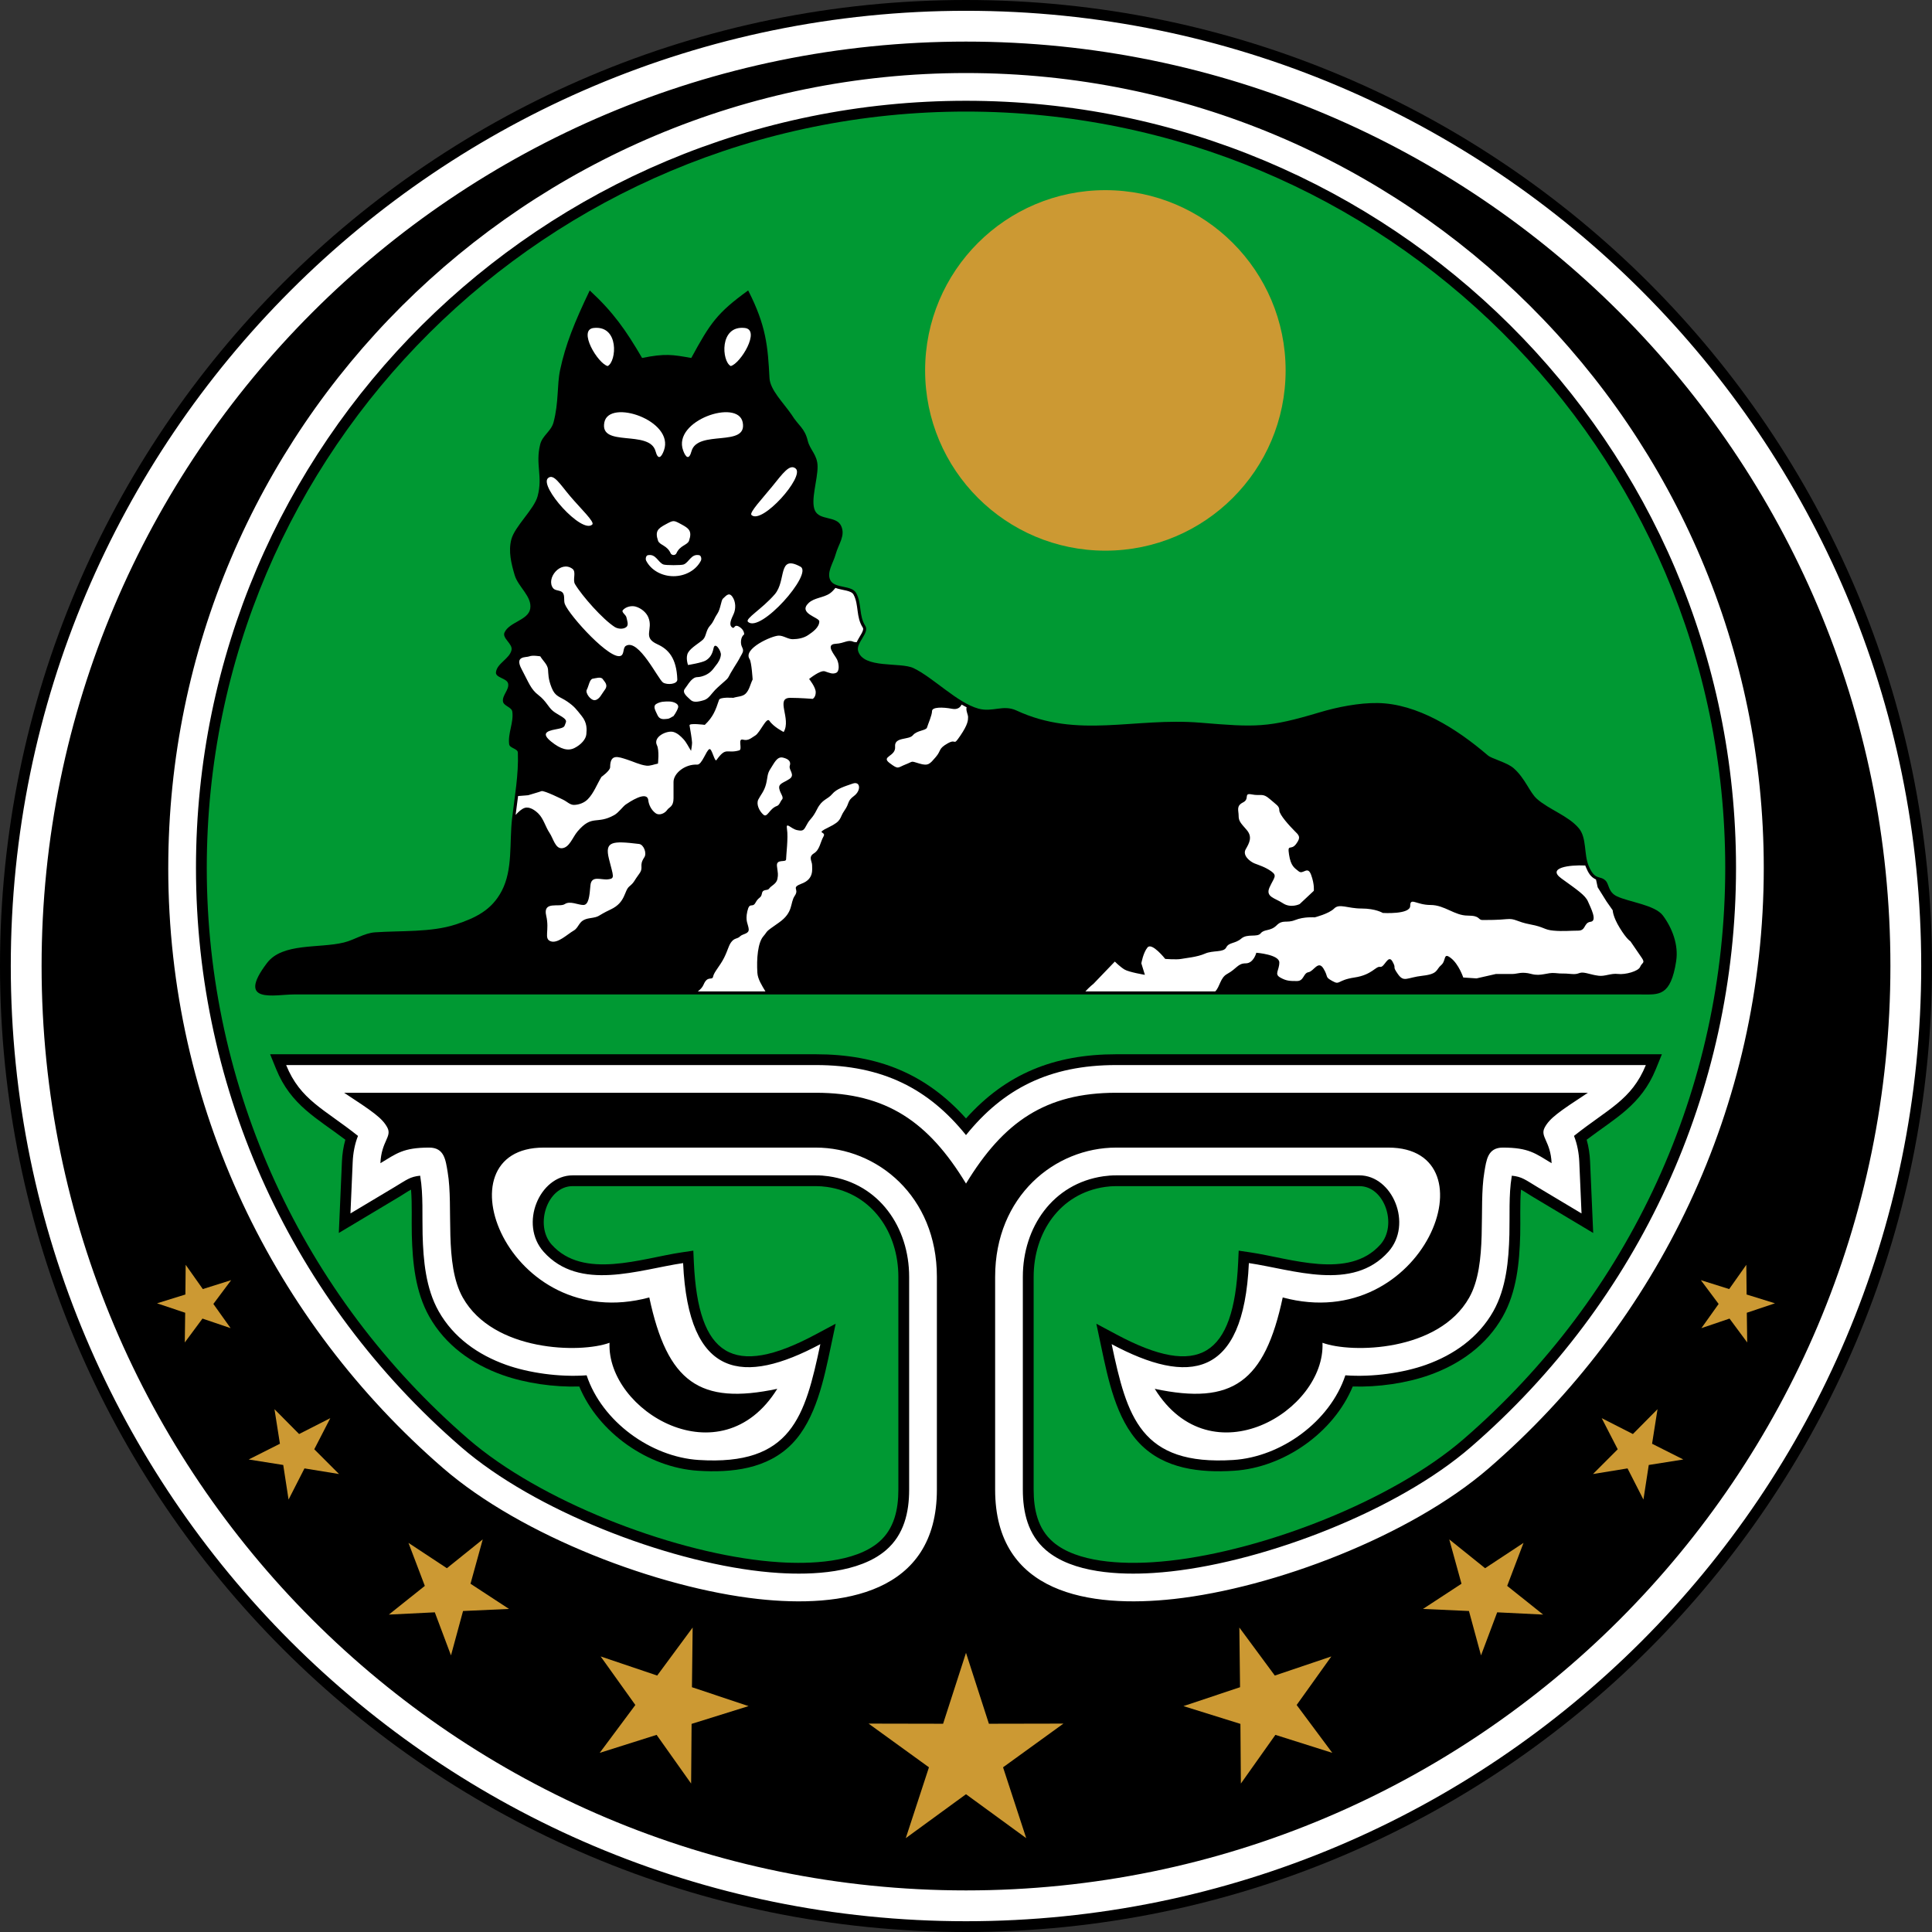
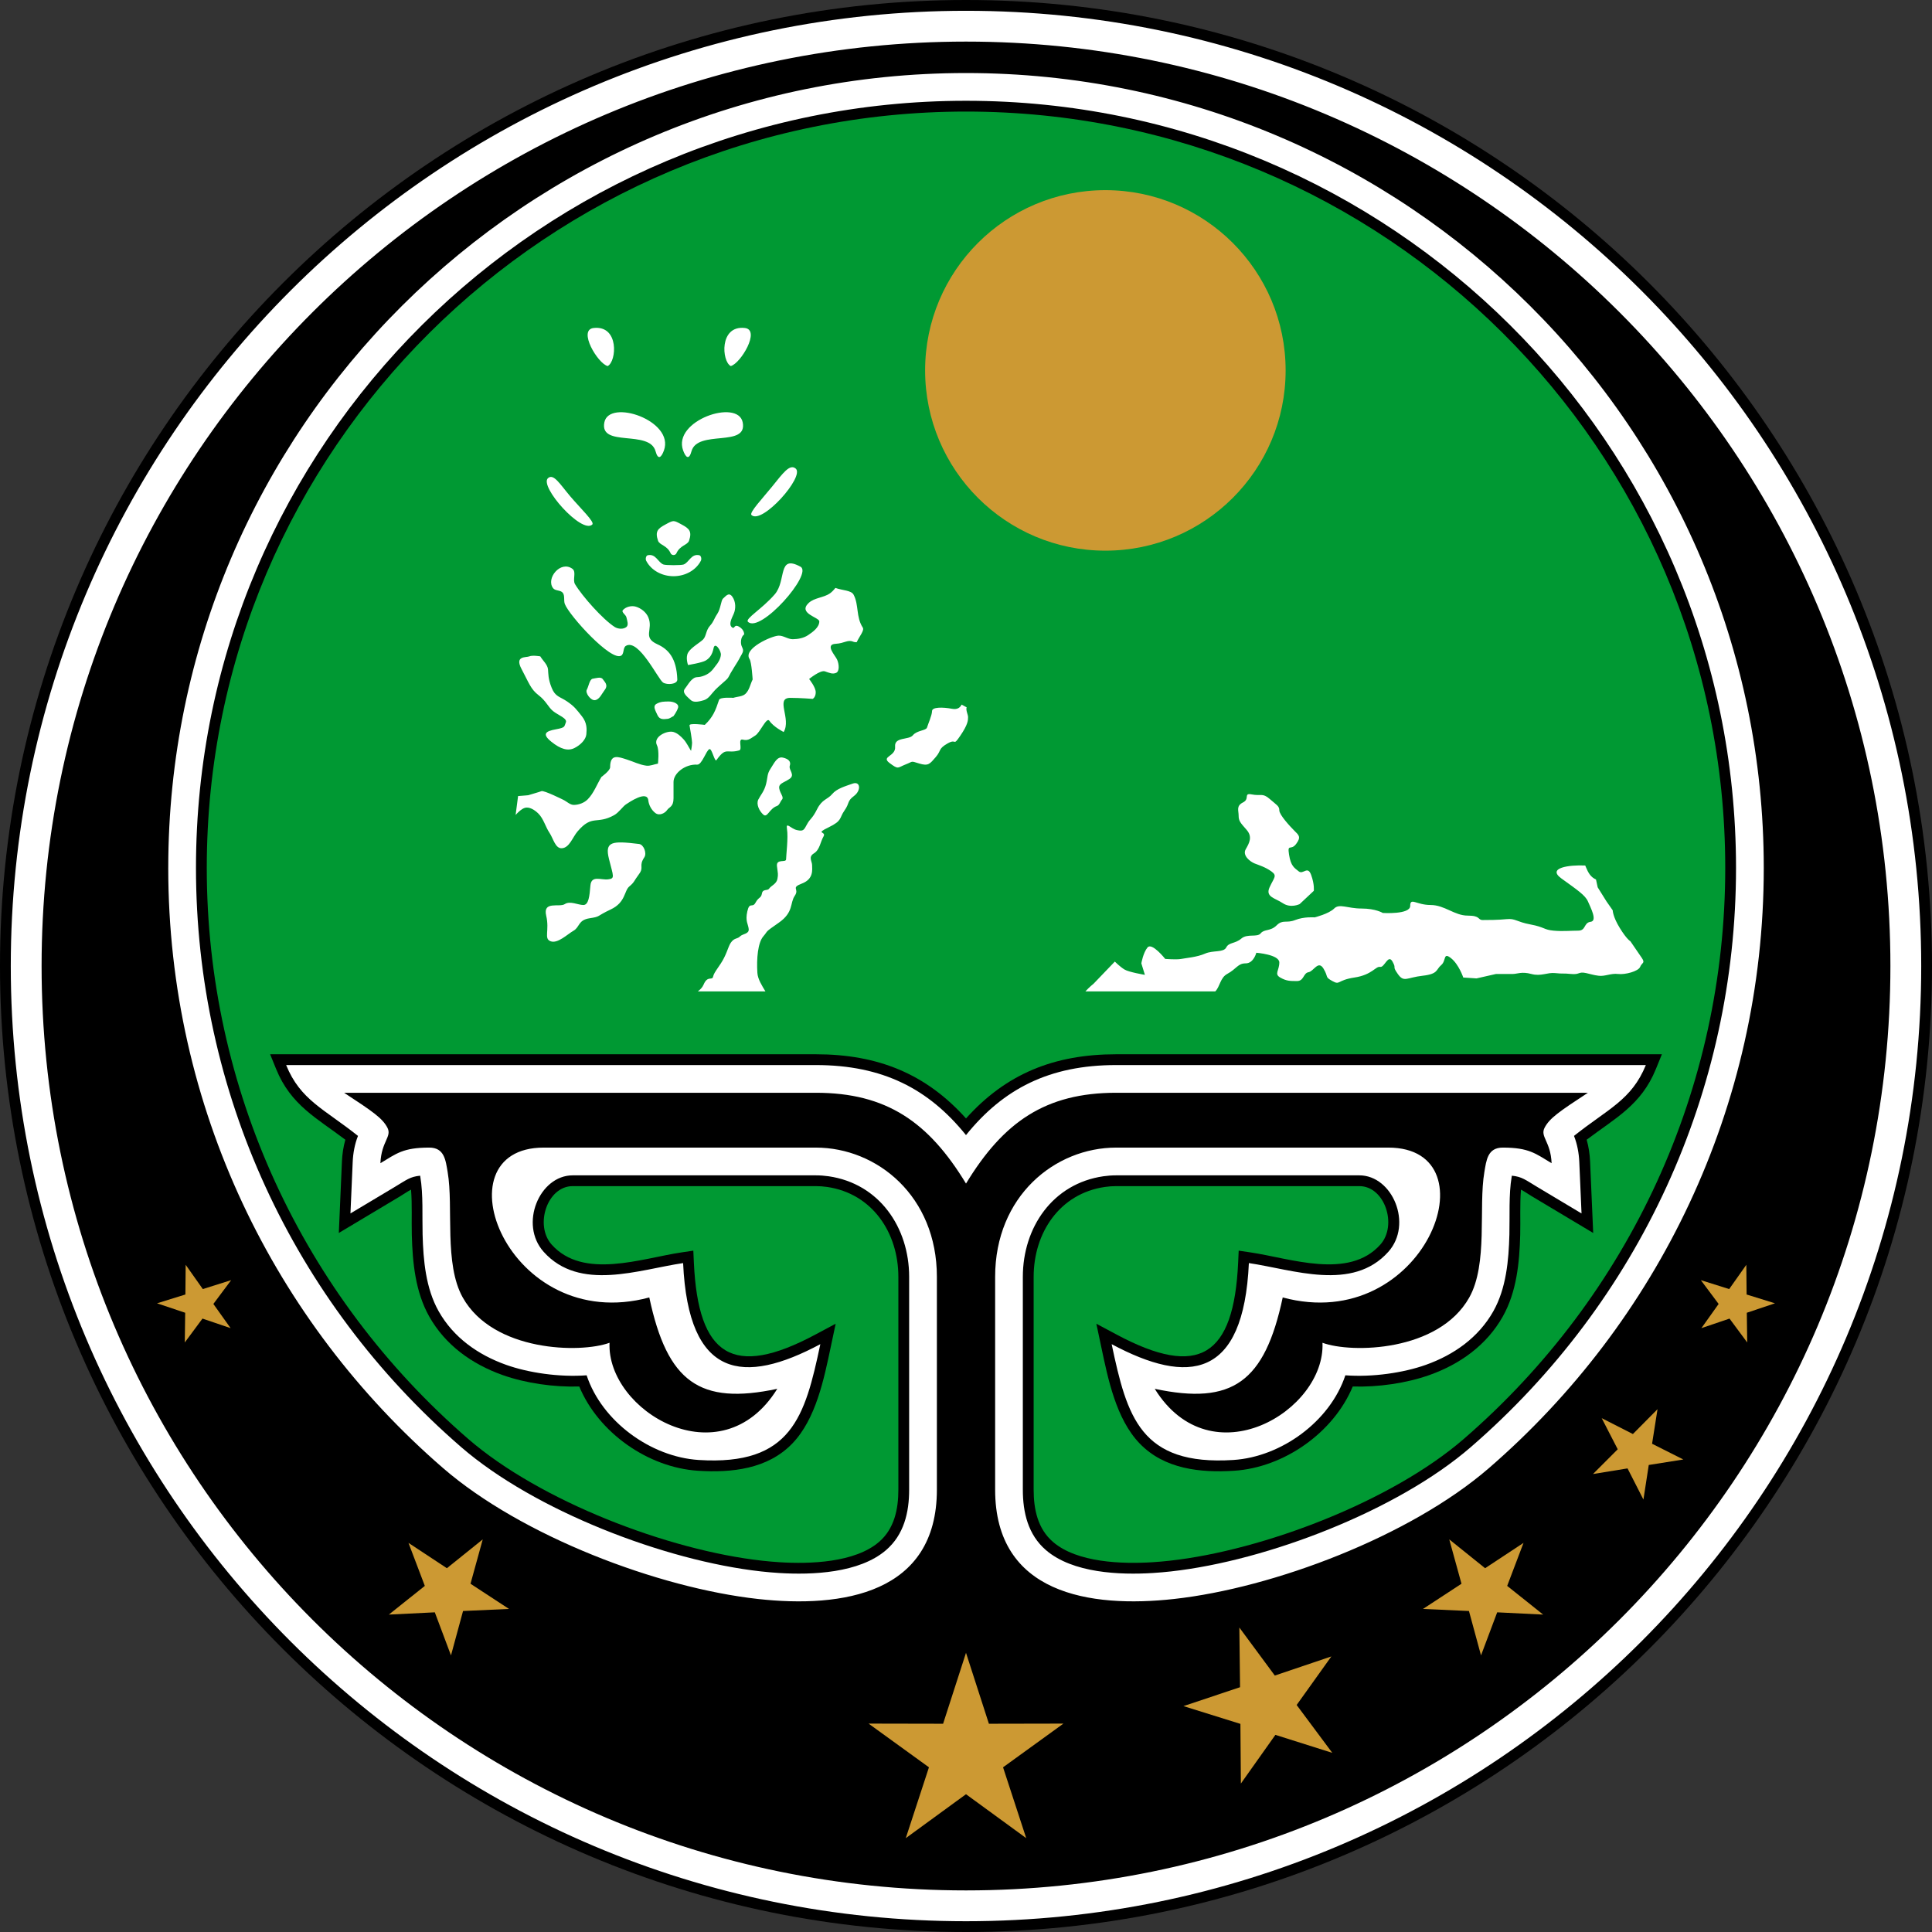
<svg xmlns="http://www.w3.org/2000/svg" xml:space="preserve" width="210mm" height="210mm" style="shape-rendering:geometricPrecision; text-rendering:geometricPrecision; image-rendering:optimizeQuality; fill-rule:evenodd; clip-rule:evenodd" viewBox="0 0 210 210">
  <rect x="0" y="0" width="210" height="210" fill="#333333" stroke="none" />
  <defs>
    <style type="text/css">
   
    .fil0 {fill:black}
    .fil1 {fill:#009933}
    .fil3 {fill:#CC9933}
    .fil2 {fill:white}
   
  </style>
  </defs>
  <g id="Layer_x0020_1">
    <path class="fil0" d="M105 -5.0307e-015c-57.98,0 -105,47.02 -105,105 0,57.98 47.02,105 105,105 57.98,0 105,-47.02 105,-105 0,-57.98 -47.02,-105 -105,-105z" />
    <path class="fil1" d="M121.325 114.594l59.315 0 -0.657 1.614c-1.596,3.922 -4.429,5.332 -7.519,7.675 0.218,0.771 0.337,1.573 0.371,2.371l0.243 5.59 0.095 2.174 -6.669 -3.989c-0.414,-0.248 -0.785,-0.515 -1.181,-0.722 -0.133,1.616 -0.042,3.323 -0.084,4.913 -0.079,3.019 -0.385,6.201 -1.895,8.882 -1.752,3.108 -4.644,5.175 -7.964,6.356 -2.521,0.897 -5.598,1.332 -8.344,1.248 -2.091,5.038 -7.499,8.813 -12.897,9.157 -3.669,0.234 -7.574,-0.174 -10.26,-2.961 -2.575,-2.672 -3.446,-7.038 -4.19,-10.555l-0.521 -2.463 2.22 1.186c8.939,4.776 12.725,2.352 13.193,-7.833l0.059 -1.296 1.283 0.19c4.325,0.638 10.677,2.997 14.115,-0.849 1.88,-2.103 0.485,-6.355 -2.283,-6.355l-26.43 0c-0.408,0 -0.816,0.03 -1.219,0.088 -4.931,0.712 -7.753,4.989 -7.753,9.772l0 23.136c0,2.111 0.432,4.242 2.106,5.681 2.625,2.258 7.521,2.41 10.813,2.203 0.632,-0.04 1.264,-0.096 1.893,-0.166 10.213,-1.133 24.134,-6.476 31.935,-13.229 18.076,-15.65 28.426,-38.15 28.426,-62.071 0,-45.527 -37.084,-82.214 -82.526,-82.214 -45.441,0 -82.525,36.687 -82.525,82.214 0,23.921 10.35,46.421 28.426,62.071 7.802,6.753 21.722,12.096 31.935,13.229 0.63,0.07 1.261,0.126 1.893,0.166 3.292,0.208 8.188,0.055 10.813,-2.203 1.674,-1.439 2.106,-3.57 2.106,-5.681l0 -23.136c0,-4.783 -2.823,-9.059 -7.753,-9.772 -0.404,-0.058 -0.811,-0.088 -1.219,-0.088l-26.43 0c-2.768,0 -4.163,4.252 -2.283,6.355 3.439,3.846 9.79,1.488 14.115,0.849l1.283 -0.19 0.059 1.296c0.468,10.185 4.254,12.609 13.193,7.833l2.22 -1.186 -0.521 2.463c-0.744,3.517 -1.615,7.883 -4.19,10.555 -2.685,2.787 -6.59,3.195 -10.26,2.961 -5.398,-0.344 -10.806,-4.12 -12.897,-9.157 -2.746,0.084 -5.823,-0.351 -8.344,-1.248 -3.32,-1.181 -6.212,-3.248 -7.964,-6.356 -1.51,-2.68 -1.816,-5.863 -1.895,-8.882 -0.042,-1.59 0.049,-3.296 -0.084,-4.913 -0.396,0.207 -0.767,0.474 -1.181,0.722l-6.669 3.989 0.095 -2.174 0.243 -5.59c0.035,-0.798 0.153,-1.6 0.371,-2.371 -3.09,-2.342 -5.923,-3.752 -7.519,-7.675l-0.657 -1.614 59.315 0c6.743,0 11.975,2.123 16.325,6.975 4.35,-4.852 9.581,-6.975 16.325,-6.975z" />
    <path class="fil2" d="M105 205.479c-55.483,0 -100.479,-44.995 -100.479,-100.479 0,-55.483 44.995,-100.479 100.479,-100.479 55.483,0 100.479,44.995 100.479,100.479 0,55.483 -44.995,100.479 -100.479,100.479zm-86.712 -111.14c0,26.043 11.575,49.395 29.872,65.236 8.569,7.418 23.402,13.026 34.214,14.225 9.206,1.022 19.461,-0.572 19.461,-11.879l0 -23.136c0,-8.768 -6.5,-14.046 -13.159,-14.046l-29.579 0c-11.65,0 -3.934,20.44 11.479,16.288 1.96,9.203 5.464,11.726 13.911,9.932 -6.134,9.888 -18.558,2.383 -18.233,-5.005 -3.163,1.164 -12.629,0.981 -15.948,-4.91 -2.06,-3.656 -0.998,-9.83 -1.646,-13.635 -0.221,-1.297 -0.349,-2.671 -2.004,-2.671 -2.853,0 -3.569,0.656 -5.307,1.696 0.104,-2.403 1.292,-2.872 0.748,-3.884 -0.542,-1.007 -1.526,-1.698 -4.694,-3.771l51.273 0c7.682,0 12.259,3.172 16.325,9.87 4.066,-6.698 8.643,-9.87 16.325,-9.87l51.273 0c-3.168,2.073 -4.152,2.764 -4.694,3.771 -0.545,1.012 0.643,1.481 0.748,3.884 -1.738,-1.039 -2.453,-1.696 -5.307,-1.696 -1.655,0 -1.783,1.374 -2.004,2.671 -0.648,3.805 0.414,9.979 -1.646,13.635 -3.319,5.891 -12.785,6.074 -15.948,4.91 0.325,7.388 -12.099,14.892 -18.233,5.005 8.447,1.794 11.951,-0.729 13.911,-9.932 15.412,4.152 23.129,-16.288 11.479,-16.288l-29.579 0c-6.659,0 -13.159,5.278 -13.159,14.046l0 23.136c0,11.306 10.255,12.9 19.461,11.879 10.812,-1.199 25.645,-6.807 34.214,-14.225 18.297,-15.842 29.872,-39.193 29.872,-65.236 0,-47.71 -38.83,-86.401 -86.713,-86.401 -47.881,0 -86.712,38.691 -86.712,86.401zm86.712 -83.386l0 0zm-54.867 146.344c-18.324,-15.865 -28.831,-38.683 -28.831,-62.957 0,-46.168 37.603,-83.386 83.699,-83.386 46.094,0 83.697,37.218 83.697,83.386 0,24.275 -10.506,47.092 -28.831,62.957 -7.977,6.905 -22.145,12.351 -32.574,13.508 -0.648,0.072 -1.298,0.13 -1.949,0.171 -3.636,0.23 -8.742,0.019 -11.652,-2.483 -1.947,-1.674 -2.514,-4.091 -2.514,-6.57l0 -23.136c0,-5.369 3.245,-10.136 8.758,-10.932 0.459,-0.066 0.922,-0.1 1.386,-0.1l26.43 0c3.609,0 5.84,5.307 3.156,8.309 -3.901,4.363 -10.346,1.938 -15.16,1.228 -0.58,12.624 -6.595,13.259 -14.916,8.813 1.666,7.875 3.121,13.234 13.228,12.588 5.2,-0.332 10.511,-4.184 12.174,-9.203 2.99,0.222 6.333,-0.278 8.749,-1.137 3.049,-1.085 5.724,-2.967 7.336,-5.827 1.402,-2.488 1.671,-5.534 1.745,-8.337 0.052,-1.971 -0.08,-4.352 0.247,-6.272l0.02 -0.124c1.103,0.107 1.476,0.454 2.772,1.23l4.802 2.872 -0.243 -5.59c-0.042,-0.963 -0.22,-1.939 -0.575,-2.838 3.699,-2.95 6.258,-3.89 7.809,-7.7l-57.572 0c-7.279,0 -12.271,2.587 -16.325,7.613 -4.054,-5.026 -9.046,-7.613 -16.325,-7.613l-57.572 0c1.55,3.811 4.109,4.751 7.809,7.7 -0.355,0.899 -0.533,1.875 -0.575,2.838l-0.243 5.59 4.802 -2.872c1.296,-0.775 1.669,-1.122 2.772,-1.23l0.02 0.124c0.327,1.92 0.195,4.301 0.247,6.272 0.074,2.803 0.343,5.849 1.745,8.337 1.612,2.86 4.287,4.742 7.336,5.827 2.416,0.86 5.759,1.359 8.749,1.137 1.664,5.019 6.974,8.871 12.174,9.203 10.108,0.645 11.562,-4.714 13.228,-12.588 -8.321,4.446 -14.337,3.811 -14.916,-8.813 -4.814,0.711 -11.26,3.136 -15.16,-1.228 -2.684,-3.002 -0.453,-8.309 3.156,-8.309l26.43 0c0.464,0 0.927,0.034 1.386,0.1 5.513,0.796 8.758,5.564 8.758,10.932l0 23.136c0,2.479 -0.567,4.896 -2.514,6.57 -2.91,2.503 -8.016,2.713 -11.652,2.483 -0.651,-0.041 -1.3,-0.099 -1.949,-0.171 -10.429,-1.157 -24.596,-6.603 -32.574,-13.508zm54.867 -156.124c-57.333,0 -103.828,46.495 -103.828,103.828 0,57.333 46.495,103.828 103.828,103.828 57.333,0 103.828,-46.495 103.828,-103.828 0,-57.333 -46.495,-103.828 -103.828,-103.828z" />
-     <path class="fil0" d="M182.199 104.437c-0.603,3.922 -1.901,3.657 -3.794,3.657l-146.497 0c-2.016,0 -6.3,1.082 -2.889,-3.415 1.69,-2.228 5.638,-1.57 8.355,-2.232 1.126,-0.274 2.22,-1.024 3.376,-1.106 2.806,-0.2 6.093,0.021 8.767,-0.851 2.214,-0.723 3.94,-1.586 5.019,-3.65 1.228,-2.35 0.819,-5.243 1.125,-7.878 0.277,-2.381 0.721,-4.769 0.628,-7.164 -0.017,-0.433 -0.886,-0.467 -0.944,-0.897 -0.16,-1.179 0.51,-2.376 0.34,-3.553 -0.071,-0.494 -0.941,-0.608 -1.015,-1.102 -0.101,-0.671 0.715,-1.298 0.557,-1.957 -0.139,-0.579 -1.38,-0.615 -1.319,-1.208 0.101,-0.982 1.487,-1.466 1.694,-2.432 0.143,-0.666 -1.046,-1.276 -0.765,-1.897 0.523,-1.154 2.573,-1.331 2.794,-2.578 0.234,-1.322 -1.307,-2.371 -1.688,-3.657 -0.376,-1.271 -0.699,-2.59 -0.367,-3.873 0.372,-1.435 2.473,-3.275 2.859,-4.705 0.587,-2.174 -0.265,-3.454 0.281,-5.639 0.241,-0.967 1.188,-1.419 1.446,-2.382 0.585,-2.178 0.367,-4.047 0.72,-5.708 0.588,-2.768 1.554,-5.159 3.219,-8.64 2.553,2.356 3.935,4.329 5.692,7.341 2.489,-0.511 3.355,-0.359 5.345,0 2.056,-3.775 2.79,-4.888 6.184,-7.341 1.967,3.845 2.138,6.089 2.318,9.521 0.068,1.293 1.518,2.693 2.404,3.984 0.75,1.219 1.415,1.436 1.753,2.826 0.249,1.025 1.064,1.529 1.071,2.81 0.009,1.451 -0.781,3.682 -0.292,4.773 0.498,1.111 2.329,0.568 2.848,1.671 0.505,1.073 -0.286,1.968 -0.598,3.112 -0.251,0.922 -1.012,1.97 -0.563,2.813 0.493,0.925 2.325,0.479 2.813,1.407 0.611,1.161 0.269,2.443 0.98,3.546 0.479,0.743 -1.031,1.851 -0.786,2.716 0.557,1.97 4.6,1.191 6.021,1.871 2.156,1.031 4.755,3.772 7.059,4.405 1.536,0.422 2.689,-0.468 4.134,0.203 6.705,3.113 12.803,0.727 20.01,1.327 5.999,0.498 7.321,0.56 12.942,-1.125 1.938,-0.581 4.299,-1.042 6.302,-1.013 4.3,0.062 8.591,2.781 11.975,5.681 0.475,0.407 2.084,0.757 2.832,1.42 1.246,1.105 1.727,2.618 2.506,3.311 1.322,1.174 3.432,1.844 4.564,3.203 0.874,1.048 0.536,2.81 1.06,4.07 0.697,1.674 1.233,0.999 1.857,1.631 0.374,0.379 0.269,1.236 1.213,1.689 1.287,0.617 4.142,0.941 4.998,2.083 1.037,1.383 1.715,3.225 1.452,4.933z" />
-     <path class="fil2" d="M142.804 96.829c-0.513,0.481 -1.026,0.961 -1.538,1.442 0,0 -0.961,0.481 -1.826,-0.096 -0.865,-0.577 -1.923,-0.673 -1.442,-1.73 0.481,-1.057 0.865,-1.25 0.192,-1.73 -0.673,-0.481 -1.346,-0.673 -1.826,-0.865 -0.481,-0.192 -1.346,-0.865 -0.961,-1.538 0.385,-0.673 0.769,-1.346 0.096,-2.115 -0.673,-0.769 -0.865,-0.961 -0.865,-1.538 0,-0.577 -0.288,-1.057 0.481,-1.442 0.769,-0.385 0,-1.057 0.961,-0.865 0.961,0.192 1.153,-0.192 1.923,0.481 0.769,0.673 1.057,0.769 1.057,1.25 0,0.481 1.153,1.73 1.634,2.211 0.481,0.481 0.769,0.673 0.192,1.442 -0.577,0.769 -0.961,-0.096 -0.769,1.153 0.192,1.25 0.577,1.442 1.057,1.826 0.481,0.385 0.962,-0.673 1.346,0.385 0.384,1.057 0.288,1.73 0.288,1.73zm-86.49 -10.304c-0.089,0.686 -0.183,1.37 -0.268,2.055 0.314,-0.347 0.639,-0.643 0.971,-0.759 0.51,-0.178 1.12,0.228 1.502,0.61 0.574,0.572 0.764,1.434 1.217,2.106 0.397,0.587 0.619,1.701 1.327,1.663 0.834,-0.045 1.172,-1.194 1.715,-1.829 1.614,-1.888 2.054,-0.7 3.983,-1.773 0.498,-0.277 0.94,-0.942 1.272,-1.163 0.316,-0.211 2.308,-1.582 2.434,-0.444 0.055,0.499 0.332,1.053 0.774,1.385 0.443,0.333 1.051,0 1.272,-0.332 0.221,-0.333 0.696,-0.333 0.696,-1.275 0,-0.942 0,-1.33 0,-1.773 0,-0.958 1.28,-1.96 2.568,-1.884 0.529,0.031 0.985,-1.567 1.337,-1.687 0.273,-0.093 0.569,1.462 0.765,1.188 1.069,-1.492 1.085,-0.654 2.472,-1.05 0.387,-0.111 -0.204,-1.332 0.404,-1.166 0.609,0.166 0.941,-0.222 1.328,-0.443 0.531,-0.304 1.236,-2.077 1.549,-1.607 0.442,0.665 1.549,1.219 1.549,1.219 0.859,-1.435 -0.95,-3.713 0.719,-3.713 1.051,0 2.434,0.111 2.434,0.111 0,0 0.332,-0.167 0.332,-0.721 0,-0.554 -0.719,-1.44 -0.719,-1.44 0,0 1.216,-0.997 1.714,-0.831 0.498,0.166 0.83,0.332 1.217,0.166 0.387,-0.166 0.332,-0.942 0.111,-1.441 -0.202,-0.455 -1.361,-1.652 -0.166,-1.718 0.996,-0.055 1.318,-0.494 1.936,-0.222 0.084,0.037 0.208,0.052 0.358,0.047 0.313,-0.667 0.859,-1.283 0.662,-1.589 -0.754,-1.169 -0.407,-2.453 -0.995,-3.571 -0.262,-0.497 -1.218,-0.457 -1.98,-0.741 -0.185,0.235 -0.38,0.442 -0.589,0.589 -0.696,0.489 -1.708,0.466 -2.323,1.053 -1.193,1.138 1.162,1.555 1.162,1.995 0,0.643 -0.684,1.137 -1.217,1.496 -0.474,0.32 -1.087,0.434 -1.659,0.443 -0.532,0.009 -1.017,-0.404 -1.549,-0.388 -0.758,0.023 -3.903,1.424 -3.153,2.549 0.221,0.332 0.332,2.217 0.332,2.217 -0.258,0.517 -0.355,1.154 -0.774,1.552 -0.338,0.321 -0.885,0.295 -1.328,0.443 0,0 -1.438,-0.111 -1.549,0.222 -0.38,1.143 -0.651,1.864 -1.549,2.716 0,0 -1.714,-0.222 -1.66,0.055 0.055,0.277 0.277,1.607 0.277,1.884 0,0.277 -0.111,0.887 -0.111,0.887 -0.277,-0.425 -0.485,-0.904 -0.83,-1.275 -0.3,-0.324 -0.651,-0.649 -1.075,-0.776 -0.699,-0.21 -2.261,0.52 -1.802,1.441 0.277,0.554 0.111,1.995 0.111,1.995 -0.424,0.074 -0.845,0.278 -1.272,0.222 -0.728,-0.095 -1.401,-0.443 -2.102,-0.665 -0.934,-0.295 -1.825,-0.668 -1.825,0.831 0,0.388 -0.941,1.053 -0.941,1.053 -0.498,0.812 -0.826,1.758 -1.494,2.438 -0.376,0.384 -0.956,0.599 -1.493,0.61 -0.429,0.009 -0.774,-0.37 -1.161,-0.554 0,0 -2.102,-1.053 -2.379,-0.942 -0.277,0.111 -1.106,0.332 -1.438,0.443 -0.067,0.022 -0.515,0.032 -1.099,0.089zm19.538 21.235l7.347 0c-0.375,-0.626 -0.831,-1.326 -0.875,-2.016 -0.099,-1.537 0.05,-3.272 0.644,-3.966 0.595,-0.694 0.05,-0.347 1.685,-1.487 1.636,-1.14 1.19,-2.131 1.735,-2.925 0.545,-0.793 -0.496,-0.843 0.793,-1.338 1.289,-0.496 1.091,-1.537 1.091,-1.983 0,-0.446 -0.446,-0.892 0.198,-1.289 0.644,-0.397 0.694,-1.239 1.041,-1.834 0.347,-0.595 -0.991,-0.248 0.545,-0.991 1.537,-0.744 1.14,-0.991 1.735,-1.834 0.595,-0.843 0.248,-0.991 1.041,-1.586 0.793,-0.595 0.694,-1.635 -0.149,-1.338 -0.842,0.297 -1.735,0.546 -2.231,1.14 -0.496,0.595 -1.091,0.545 -1.636,1.636 -0.545,1.091 -0.744,0.991 -1.091,1.636 -0.347,0.644 -0.397,0.793 -1.091,0.644 -0.694,-0.149 -1.239,-0.991 -1.091,-0.099 0.149,0.892 -0.099,2.875 -0.099,3.272 0,0.397 -1.091,-0.099 -0.991,0.744 0.099,0.843 0.149,0.843 0.05,1.388 -0.099,0.545 -0.694,0.744 -0.892,1.041 -0.198,0.297 -0.694,0 -0.793,0.545 -0.099,0.545 -0.347,0.347 -0.694,0.991 -0.347,0.644 -0.644,-0.149 -0.892,0.942 -0.248,1.091 0.099,1.388 0.149,1.933 0.05,0.545 -0.644,0.496 -0.942,0.793 -0.297,0.297 -0.545,0.149 -0.892,0.545 -0.347,0.397 -0.397,0.892 -0.843,1.784 -0.446,0.892 -1.091,1.537 -1.19,2.032 -0.099,0.496 -0.595,-0.17 -1.041,0.892 -0.13,0.309 -0.374,0.538 -0.622,0.728zm42.127 0l14.115 0c0.517,-0.514 0.532,-1.481 1.291,-1.895 1.057,-0.577 1.153,-1.153 2.019,-1.153 0.865,0 1.153,-1.153 1.153,-1.153 0,0 2.499,0.192 2.499,1.057 0,0.865 -0.577,1.25 0.096,1.634 0.673,0.385 1.057,0.385 1.826,0.385 0.769,0 0.673,-0.865 1.25,-0.961 0.577,-0.096 1.057,-1.346 1.634,-0.385 0.577,0.961 0.096,0.865 0.961,1.346 0.865,0.481 0.481,-0.096 2.403,-0.385 1.923,-0.288 2.307,-1.25 2.788,-1.153 0.481,0.096 0.865,-1.442 1.346,-0.577 0.481,0.865 -0.096,0.385 0.577,1.346 0.673,0.961 0.961,0.385 2.692,0.192 1.73,-0.192 1.442,-0.673 2.019,-1.153 0.577,-0.481 0.192,-1.442 1.057,-0.769 0.865,0.672 1.346,2.115 1.346,2.115l1.442 0.096 2.115 -0.481c0,0 1.346,0 1.826,0 0.481,0 0.961,-0.288 2.019,0 1.057,0.288 1.73,-0.192 2.595,-0.096 0.865,0.096 0.769,0 1.73,0.096 0.961,0.096 0.769,-0.288 1.634,-0.096 0.865,0.192 0.673,0.192 1.346,0.288 0.673,0.096 1.346,-0.288 2.115,-0.192 0.769,0.096 2.211,-0.288 2.403,-0.769 0.192,-0.481 0.577,-0.385 0.192,-0.961 -0.385,-0.577 -1.25,-1.826 -1.25,-1.826 0,0 -0.385,-0.192 -1.153,-1.442 -0.769,-1.25 -0.769,-1.923 -0.769,-1.923l-0.673 -0.961 -0.961 -1.538 -0.183 -0.849c-0.579,-0.26 -0.837,-0.716 -1.107,-1.367 -0.021,-0.05 -0.041,-0.1 -0.059,-0.153 -1.729,-0.085 -4.204,0.244 -2.592,1.408 1.73,1.25 2.595,1.826 2.884,2.499 0.288,0.673 1.057,2.115 0.288,2.211 -0.769,0.096 -0.481,0.961 -1.346,0.961 -0.865,0 -1.634,0.096 -2.692,0 -1.057,-0.096 -0.961,-0.385 -2.499,-0.673 -1.538,-0.288 -1.634,-0.673 -2.595,-0.577 -0.961,0.096 -2.019,0.096 -2.595,0.096 -0.577,0 -0.192,-0.481 -1.634,-0.481 -1.442,0 -2.499,-1.153 -4.037,-1.153 -1.538,0 -2.211,-0.865 -2.211,0.096 0,0.961 -2.98,0.769 -2.98,0.769 0,0 -0.769,-0.481 -2.307,-0.481 -1.538,0 -2.403,-0.577 -2.98,0 -0.577,0.577 -2.115,0.961 -2.115,0.961 0,0 -1.153,-0.096 -2.115,0.288 -0.961,0.385 -1.346,-0.096 -2.019,0.577 -0.673,0.673 -1.346,0.385 -1.73,0.865 -0.385,0.481 -1.442,0 -2.115,0.577 -0.673,0.577 -1.346,0.385 -1.634,0.961 -0.288,0.577 -1.442,0.288 -2.307,0.673 -0.865,0.385 -2.115,0.481 -2.595,0.577 -0.481,0.096 -1.73,0 -1.73,0 0,0 -1.442,-1.826 -1.923,-1.25 -0.481,0.577 -0.673,1.73 -0.673,1.73l0.385 1.25c0,0 -1.73,-0.288 -2.211,-0.577 -0.481,-0.288 -1.057,-0.865 -1.057,-0.865l-2.307 2.403c0,0 -0.46,0.362 -0.891,0.837zm-12.91 -30.879c-0.183,-0.091 -0.365,-0.19 -0.545,-0.295 -0.129,0.268 -0.414,0.575 -1.034,0.457 -1.041,-0.198 -2.181,-0.198 -2.181,0.248 0,0.446 -0.446,1.438 -0.545,1.784 -0.099,0.347 -1.091,0.297 -1.537,0.843 -0.446,0.545 -2.032,0.149 -1.933,1.239 0.099,1.09 -1.586,1.041 -0.595,1.784 0.991,0.744 0.843,0.496 1.735,0.149 0.892,-0.347 0.496,-0.397 1.487,-0.099 0.991,0.297 1.14,0.05 1.784,-0.694 0.644,-0.744 0.248,-0.892 1.289,-1.487 1.041,-0.595 0.545,0.397 1.388,-0.843 0.843,-1.239 0.843,-1.685 0.843,-2.032 0,-0.257 -0.267,-0.743 -0.156,-1.054zm-39.018 -37.093c-1.072,-0.271 -3.27,-3.943 -1.527,-4.138 2.802,-0.313 2.508,3.65 1.527,4.138zm5.207 9.264c0.269,0.994 0.631,0.679 0.91,-0.094 1.172,-3.246 -5.959,-5.651 -6.476,-3.054 -0.556,2.783 4.911,0.743 5.566,3.148zm1.952 11.276c-0.117,0 -0.26,-0.068 -0.306,-0.175 -0.391,-0.897 -1.212,-0.892 -1.378,-1.381 -0.351,-1.03 -0.002,-1.327 0.788,-1.754 0.922,-0.498 0.872,-0.498 1.794,0 0.79,0.426 1.139,0.723 0.788,1.754 -0.166,0.489 -0.987,0.484 -1.378,1.381 -0.047,0.108 -0.189,0.175 -0.306,0.175zm-1.094 1.03c-0.59,-0.216 -0.823,-1.205 -1.707,-1.008 -0.201,0.045 -0.268,0.409 -0.175,0.592 0.535,1.05 1.719,1.688 2.975,1.688 1.257,0 2.441,-0.638 2.976,-1.688 0.093,-0.183 0.026,-0.547 -0.175,-0.592 -0.884,-0.197 -1.117,0.792 -1.707,1.008 -0.265,0.097 -1.923,0.097 -2.188,0zm3.046 -12.307c-0.269,0.994 -0.631,0.679 -0.91,-0.094 -1.172,-3.246 5.959,-5.651 6.476,-3.054 0.556,2.783 -4.911,0.743 -5.566,3.148zm4.269 -9.264c1.072,-0.271 3.27,-3.943 1.527,-4.138 -2.802,-0.313 -2.508,3.65 -1.527,4.138zm-15.048 17.222c0.282,-0.273 -1.28,-1.742 -2.401,-3.066 -1.121,-1.324 -1.802,-2.503 -2.412,-1.976 -1.003,0.868 3.686,6.133 4.812,5.043zm17.297 -1.033c-0.264,-0.256 1.228,-1.833 2.249,-3.093 1.157,-1.427 1.915,-2.51 2.563,-1.95 1.004,0.867 -3.686,6.133 -4.812,5.043zm-0.378 11.61c-0.345,-0.334 1.52,-1.38 2.908,-2.984 1.304,-1.507 0.278,-4.384 2.805,-3.002 1.381,0.755 -4.375,7.28 -5.713,5.986zm-19.077 -5.755c0.451,0.335 -0.012,1.181 0.277,1.663 0.784,1.31 3.021,3.826 4.315,4.655 0.357,0.228 0.946,0.27 1.272,0 0.27,-0.224 0.073,-0.71 0,-1.053 -0.06,-0.283 -0.575,-0.556 -0.387,-0.776 0.311,-0.363 0.922,-0.517 1.383,-0.388 0.58,0.162 1.149,0.608 1.383,1.163 0.573,1.36 -0.688,2.174 0.996,2.937 1.172,0.531 2.079,1.486 2.157,3.824 0.018,0.527 -1.104,0.617 -1.549,0.333 -0.529,-0.338 -2.648,-4.814 -4.038,-3.99 -0.334,0.198 -0.177,0.835 -0.498,1.053 -1.067,0.724 -5.66,-4.345 -6.14,-5.597 -0.148,-0.386 0.024,-0.888 -0.221,-1.219 -0.231,-0.311 -0.812,-0.194 -1.051,-0.499 -0.82,-1.047 0.808,-3.069 2.102,-2.106zm-2.654 10.949c-0.049,-0.553 -0.562,-0.959 -0.843,-1.438 0,0 -0.843,-0.149 -1.19,0 -0.347,0.149 -1.636,-0.099 -0.843,1.388 0.793,1.487 0.991,2.181 1.834,2.825 0.843,0.644 1.041,1.289 1.586,1.735 0.545,0.446 1.586,0.793 1.388,1.239 -0.198,0.446 -0,0.545 -1.091,0.744 -1.09,0.198 -1.536,0.496 -0.496,1.338 1.041,0.842 1.834,1.041 2.528,0.694 0.694,-0.347 1.239,-0.942 1.289,-1.487 0.05,-0.545 0.099,-1.239 -0.496,-1.983 -0.595,-0.744 -0.793,-1.041 -1.586,-1.586 -0.793,-0.545 -1.289,-0.496 -1.685,-1.487 -0.397,-0.991 -0.353,-1.497 -0.397,-1.983zm6.147 2.231c-0.308,0.397 -0.545,1.014 -1.041,1.091 -0.462,0.072 -1.091,-0.793 -0.892,-1.14 0.198,-0.347 0.297,-1.14 0.644,-1.19 0.347,-0.05 0.892,-0.248 1.091,0.05 0.198,0.297 0.636,0.625 0.198,1.19zm7.492 2.825c-0.217,0.099 -0.414,0.277 -0.651,0.297 -0.349,0.03 -0.843,0.149 -1.091,-0.397 -0.248,-0.545 -0.545,-0.991 -0.099,-1.239 0.446,-0.248 0.836,-0.248 1.338,-0.248 0.502,0 1.14,0.248 0.991,0.694 -0.148,0.446 -0.489,0.892 -0.489,0.892zm4.504 -2.825c-0.376,0.385 -0.676,0.933 -1.19,1.091 -0.758,0.231 -1.19,0.248 -1.487,-0.05 -0.297,-0.297 -0.942,-0.744 -0.595,-1.19 0.347,-0.446 0.496,-0.793 0.892,-1.091 0.397,-0.297 0.496,-0.05 1.239,-0.347 0.744,-0.297 0.991,-0.793 1.239,-1.091 0.248,-0.297 0.496,-0.694 0.545,-1.14 0.05,-0.446 -0.644,-1.487 -0.793,-0.744 -0.149,0.744 -0.446,1.091 -0.843,1.338 -0.397,0.248 -1.933,0.496 -1.933,0.496 0,0 -0.297,-0.793 0,-1.338 0.297,-0.545 1.289,-1.091 1.636,-1.438 0.347,-0.347 0.297,-0.992 0.744,-1.487 0.446,-0.495 0.397,-0.694 0.793,-1.289 0.397,-0.595 0.397,-1.487 0.644,-1.685 0.248,-0.198 0.595,-0.743 0.991,-0.198 0.397,0.545 0.397,1.338 0.149,1.884 -0.248,0.545 -0.545,1.14 -0.198,1.438 0.347,0.297 0.198,-0.397 0.793,-0.05 0.595,0.347 0.545,0.843 0.545,0.843 0,0 -0.347,0.198 -0.347,0.843 0,0.644 0.446,0.694 0.099,1.289 -0.347,0.595 -0.149,0.347 -0.843,1.438 -0.694,1.091 -0.496,1.041 -0.942,1.438 -0.446,0.397 -0.821,0.714 -1.14,1.041zm7.287 11.897c-0.196,0.219 -0.268,0.596 -0.545,0.694 -0.853,0.301 -1.041,1.338 -1.487,0.942 -0.446,-0.397 -0.793,-1.14 -0.545,-1.636 0.248,-0.496 0.644,-0.892 0.843,-1.685 0.198,-0.793 0.099,-1.091 0.496,-1.685 0.397,-0.595 0.694,-1.338 1.338,-1.19 0.644,0.149 0.892,0.447 0.744,0.892 -0.148,0.446 0.644,0.991 -0.05,1.438 -0.694,0.446 -1.19,0.496 -1.091,1.041 0.099,0.545 0.531,0.929 0.297,1.19zm-14.962 6.269c0.287,-0.43 -0.063,-1.38 -0.577,-1.442 -2.959,-0.359 -3.749,-0.288 -3.268,1.634 0.481,1.923 0.673,2.115 -0.096,2.211 -0.769,0.096 -1.826,-0.481 -1.922,0.673 -0.096,1.153 -0.192,2.115 -0.769,2.115 -0.577,0 -1.442,-0.481 -2.019,-0.096 -0.577,0.385 -2.403,-0.385 -2.019,1.25 0.385,1.634 -0.288,2.499 0.481,2.788 0.769,0.288 1.826,-0.769 2.499,-1.153 0.673,-0.385 0.481,-1.154 1.73,-1.346 1.25,-0.192 0.673,-0.192 2.307,-0.961 1.634,-0.769 1.442,-2.019 2.019,-2.499 0.577,-0.481 0.481,-0.577 1.057,-1.346 0.577,-0.769 -0.074,-0.85 0.577,-1.826z" />
+     <path class="fil2" d="M142.804 96.829c-0.513,0.481 -1.026,0.961 -1.538,1.442 0,0 -0.961,0.481 -1.826,-0.096 -0.865,-0.577 -1.923,-0.673 -1.442,-1.73 0.481,-1.057 0.865,-1.25 0.192,-1.73 -0.673,-0.481 -1.346,-0.673 -1.826,-0.865 -0.481,-0.192 -1.346,-0.865 -0.961,-1.538 0.385,-0.673 0.769,-1.346 0.096,-2.115 -0.673,-0.769 -0.865,-0.961 -0.865,-1.538 0,-0.577 -0.288,-1.057 0.481,-1.442 0.769,-0.385 0,-1.057 0.961,-0.865 0.961,0.192 1.153,-0.192 1.923,0.481 0.769,0.673 1.057,0.769 1.057,1.25 0,0.481 1.153,1.73 1.634,2.211 0.481,0.481 0.769,0.673 0.192,1.442 -0.577,0.769 -0.961,-0.096 -0.769,1.153 0.192,1.25 0.577,1.442 1.057,1.826 0.481,0.385 0.962,-0.673 1.346,0.385 0.384,1.057 0.288,1.73 0.288,1.73m-86.49 -10.304c-0.089,0.686 -0.183,1.37 -0.268,2.055 0.314,-0.347 0.639,-0.643 0.971,-0.759 0.51,-0.178 1.12,0.228 1.502,0.61 0.574,0.572 0.764,1.434 1.217,2.106 0.397,0.587 0.619,1.701 1.327,1.663 0.834,-0.045 1.172,-1.194 1.715,-1.829 1.614,-1.888 2.054,-0.7 3.983,-1.773 0.498,-0.277 0.94,-0.942 1.272,-1.163 0.316,-0.211 2.308,-1.582 2.434,-0.444 0.055,0.499 0.332,1.053 0.774,1.385 0.443,0.333 1.051,0 1.272,-0.332 0.221,-0.333 0.696,-0.333 0.696,-1.275 0,-0.942 0,-1.33 0,-1.773 0,-0.958 1.28,-1.96 2.568,-1.884 0.529,0.031 0.985,-1.567 1.337,-1.687 0.273,-0.093 0.569,1.462 0.765,1.188 1.069,-1.492 1.085,-0.654 2.472,-1.05 0.387,-0.111 -0.204,-1.332 0.404,-1.166 0.609,0.166 0.941,-0.222 1.328,-0.443 0.531,-0.304 1.236,-2.077 1.549,-1.607 0.442,0.665 1.549,1.219 1.549,1.219 0.859,-1.435 -0.95,-3.713 0.719,-3.713 1.051,0 2.434,0.111 2.434,0.111 0,0 0.332,-0.167 0.332,-0.721 0,-0.554 -0.719,-1.44 -0.719,-1.44 0,0 1.216,-0.997 1.714,-0.831 0.498,0.166 0.83,0.332 1.217,0.166 0.387,-0.166 0.332,-0.942 0.111,-1.441 -0.202,-0.455 -1.361,-1.652 -0.166,-1.718 0.996,-0.055 1.318,-0.494 1.936,-0.222 0.084,0.037 0.208,0.052 0.358,0.047 0.313,-0.667 0.859,-1.283 0.662,-1.589 -0.754,-1.169 -0.407,-2.453 -0.995,-3.571 -0.262,-0.497 -1.218,-0.457 -1.98,-0.741 -0.185,0.235 -0.38,0.442 -0.589,0.589 -0.696,0.489 -1.708,0.466 -2.323,1.053 -1.193,1.138 1.162,1.555 1.162,1.995 0,0.643 -0.684,1.137 -1.217,1.496 -0.474,0.32 -1.087,0.434 -1.659,0.443 -0.532,0.009 -1.017,-0.404 -1.549,-0.388 -0.758,0.023 -3.903,1.424 -3.153,2.549 0.221,0.332 0.332,2.217 0.332,2.217 -0.258,0.517 -0.355,1.154 -0.774,1.552 -0.338,0.321 -0.885,0.295 -1.328,0.443 0,0 -1.438,-0.111 -1.549,0.222 -0.38,1.143 -0.651,1.864 -1.549,2.716 0,0 -1.714,-0.222 -1.66,0.055 0.055,0.277 0.277,1.607 0.277,1.884 0,0.277 -0.111,0.887 -0.111,0.887 -0.277,-0.425 -0.485,-0.904 -0.83,-1.275 -0.3,-0.324 -0.651,-0.649 -1.075,-0.776 -0.699,-0.21 -2.261,0.52 -1.802,1.441 0.277,0.554 0.111,1.995 0.111,1.995 -0.424,0.074 -0.845,0.278 -1.272,0.222 -0.728,-0.095 -1.401,-0.443 -2.102,-0.665 -0.934,-0.295 -1.825,-0.668 -1.825,0.831 0,0.388 -0.941,1.053 -0.941,1.053 -0.498,0.812 -0.826,1.758 -1.494,2.438 -0.376,0.384 -0.956,0.599 -1.493,0.61 -0.429,0.009 -0.774,-0.37 -1.161,-0.554 0,0 -2.102,-1.053 -2.379,-0.942 -0.277,0.111 -1.106,0.332 -1.438,0.443 -0.067,0.022 -0.515,0.032 -1.099,0.089zm19.538 21.235l7.347 0c-0.375,-0.626 -0.831,-1.326 -0.875,-2.016 -0.099,-1.537 0.05,-3.272 0.644,-3.966 0.595,-0.694 0.05,-0.347 1.685,-1.487 1.636,-1.14 1.19,-2.131 1.735,-2.925 0.545,-0.793 -0.496,-0.843 0.793,-1.338 1.289,-0.496 1.091,-1.537 1.091,-1.983 0,-0.446 -0.446,-0.892 0.198,-1.289 0.644,-0.397 0.694,-1.239 1.041,-1.834 0.347,-0.595 -0.991,-0.248 0.545,-0.991 1.537,-0.744 1.14,-0.991 1.735,-1.834 0.595,-0.843 0.248,-0.991 1.041,-1.586 0.793,-0.595 0.694,-1.635 -0.149,-1.338 -0.842,0.297 -1.735,0.546 -2.231,1.14 -0.496,0.595 -1.091,0.545 -1.636,1.636 -0.545,1.091 -0.744,0.991 -1.091,1.636 -0.347,0.644 -0.397,0.793 -1.091,0.644 -0.694,-0.149 -1.239,-0.991 -1.091,-0.099 0.149,0.892 -0.099,2.875 -0.099,3.272 0,0.397 -1.091,-0.099 -0.991,0.744 0.099,0.843 0.149,0.843 0.05,1.388 -0.099,0.545 -0.694,0.744 -0.892,1.041 -0.198,0.297 -0.694,0 -0.793,0.545 -0.099,0.545 -0.347,0.347 -0.694,0.991 -0.347,0.644 -0.644,-0.149 -0.892,0.942 -0.248,1.091 0.099,1.388 0.149,1.933 0.05,0.545 -0.644,0.496 -0.942,0.793 -0.297,0.297 -0.545,0.149 -0.892,0.545 -0.347,0.397 -0.397,0.892 -0.843,1.784 -0.446,0.892 -1.091,1.537 -1.19,2.032 -0.099,0.496 -0.595,-0.17 -1.041,0.892 -0.13,0.309 -0.374,0.538 -0.622,0.728zm42.127 0l14.115 0c0.517,-0.514 0.532,-1.481 1.291,-1.895 1.057,-0.577 1.153,-1.153 2.019,-1.153 0.865,0 1.153,-1.153 1.153,-1.153 0,0 2.499,0.192 2.499,1.057 0,0.865 -0.577,1.25 0.096,1.634 0.673,0.385 1.057,0.385 1.826,0.385 0.769,0 0.673,-0.865 1.25,-0.961 0.577,-0.096 1.057,-1.346 1.634,-0.385 0.577,0.961 0.096,0.865 0.961,1.346 0.865,0.481 0.481,-0.096 2.403,-0.385 1.923,-0.288 2.307,-1.25 2.788,-1.153 0.481,0.096 0.865,-1.442 1.346,-0.577 0.481,0.865 -0.096,0.385 0.577,1.346 0.673,0.961 0.961,0.385 2.692,0.192 1.73,-0.192 1.442,-0.673 2.019,-1.153 0.577,-0.481 0.192,-1.442 1.057,-0.769 0.865,0.672 1.346,2.115 1.346,2.115l1.442 0.096 2.115 -0.481c0,0 1.346,0 1.826,0 0.481,0 0.961,-0.288 2.019,0 1.057,0.288 1.73,-0.192 2.595,-0.096 0.865,0.096 0.769,0 1.73,0.096 0.961,0.096 0.769,-0.288 1.634,-0.096 0.865,0.192 0.673,0.192 1.346,0.288 0.673,0.096 1.346,-0.288 2.115,-0.192 0.769,0.096 2.211,-0.288 2.403,-0.769 0.192,-0.481 0.577,-0.385 0.192,-0.961 -0.385,-0.577 -1.25,-1.826 -1.25,-1.826 0,0 -0.385,-0.192 -1.153,-1.442 -0.769,-1.25 -0.769,-1.923 -0.769,-1.923l-0.673 -0.961 -0.961 -1.538 -0.183 -0.849c-0.579,-0.26 -0.837,-0.716 -1.107,-1.367 -0.021,-0.05 -0.041,-0.1 -0.059,-0.153 -1.729,-0.085 -4.204,0.244 -2.592,1.408 1.73,1.25 2.595,1.826 2.884,2.499 0.288,0.673 1.057,2.115 0.288,2.211 -0.769,0.096 -0.481,0.961 -1.346,0.961 -0.865,0 -1.634,0.096 -2.692,0 -1.057,-0.096 -0.961,-0.385 -2.499,-0.673 -1.538,-0.288 -1.634,-0.673 -2.595,-0.577 -0.961,0.096 -2.019,0.096 -2.595,0.096 -0.577,0 -0.192,-0.481 -1.634,-0.481 -1.442,0 -2.499,-1.153 -4.037,-1.153 -1.538,0 -2.211,-0.865 -2.211,0.096 0,0.961 -2.98,0.769 -2.98,0.769 0,0 -0.769,-0.481 -2.307,-0.481 -1.538,0 -2.403,-0.577 -2.98,0 -0.577,0.577 -2.115,0.961 -2.115,0.961 0,0 -1.153,-0.096 -2.115,0.288 -0.961,0.385 -1.346,-0.096 -2.019,0.577 -0.673,0.673 -1.346,0.385 -1.73,0.865 -0.385,0.481 -1.442,0 -2.115,0.577 -0.673,0.577 -1.346,0.385 -1.634,0.961 -0.288,0.577 -1.442,0.288 -2.307,0.673 -0.865,0.385 -2.115,0.481 -2.595,0.577 -0.481,0.096 -1.73,0 -1.73,0 0,0 -1.442,-1.826 -1.923,-1.25 -0.481,0.577 -0.673,1.73 -0.673,1.73l0.385 1.25c0,0 -1.73,-0.288 -2.211,-0.577 -0.481,-0.288 -1.057,-0.865 -1.057,-0.865l-2.307 2.403c0,0 -0.46,0.362 -0.891,0.837zm-12.91 -30.879c-0.183,-0.091 -0.365,-0.19 -0.545,-0.295 -0.129,0.268 -0.414,0.575 -1.034,0.457 -1.041,-0.198 -2.181,-0.198 -2.181,0.248 0,0.446 -0.446,1.438 -0.545,1.784 -0.099,0.347 -1.091,0.297 -1.537,0.843 -0.446,0.545 -2.032,0.149 -1.933,1.239 0.099,1.09 -1.586,1.041 -0.595,1.784 0.991,0.744 0.843,0.496 1.735,0.149 0.892,-0.347 0.496,-0.397 1.487,-0.099 0.991,0.297 1.14,0.05 1.784,-0.694 0.644,-0.744 0.248,-0.892 1.289,-1.487 1.041,-0.595 0.545,0.397 1.388,-0.843 0.843,-1.239 0.843,-1.685 0.843,-2.032 0,-0.257 -0.267,-0.743 -0.156,-1.054zm-39.018 -37.093c-1.072,-0.271 -3.27,-3.943 -1.527,-4.138 2.802,-0.313 2.508,3.65 1.527,4.138zm5.207 9.264c0.269,0.994 0.631,0.679 0.91,-0.094 1.172,-3.246 -5.959,-5.651 -6.476,-3.054 -0.556,2.783 4.911,0.743 5.566,3.148zm1.952 11.276c-0.117,0 -0.26,-0.068 -0.306,-0.175 -0.391,-0.897 -1.212,-0.892 -1.378,-1.381 -0.351,-1.03 -0.002,-1.327 0.788,-1.754 0.922,-0.498 0.872,-0.498 1.794,0 0.79,0.426 1.139,0.723 0.788,1.754 -0.166,0.489 -0.987,0.484 -1.378,1.381 -0.047,0.108 -0.189,0.175 -0.306,0.175zm-1.094 1.03c-0.59,-0.216 -0.823,-1.205 -1.707,-1.008 -0.201,0.045 -0.268,0.409 -0.175,0.592 0.535,1.05 1.719,1.688 2.975,1.688 1.257,0 2.441,-0.638 2.976,-1.688 0.093,-0.183 0.026,-0.547 -0.175,-0.592 -0.884,-0.197 -1.117,0.792 -1.707,1.008 -0.265,0.097 -1.923,0.097 -2.188,0zm3.046 -12.307c-0.269,0.994 -0.631,0.679 -0.91,-0.094 -1.172,-3.246 5.959,-5.651 6.476,-3.054 0.556,2.783 -4.911,0.743 -5.566,3.148zm4.269 -9.264c1.072,-0.271 3.27,-3.943 1.527,-4.138 -2.802,-0.313 -2.508,3.65 -1.527,4.138zm-15.048 17.222c0.282,-0.273 -1.28,-1.742 -2.401,-3.066 -1.121,-1.324 -1.802,-2.503 -2.412,-1.976 -1.003,0.868 3.686,6.133 4.812,5.043zm17.297 -1.033c-0.264,-0.256 1.228,-1.833 2.249,-3.093 1.157,-1.427 1.915,-2.51 2.563,-1.95 1.004,0.867 -3.686,6.133 -4.812,5.043zm-0.378 11.61c-0.345,-0.334 1.52,-1.38 2.908,-2.984 1.304,-1.507 0.278,-4.384 2.805,-3.002 1.381,0.755 -4.375,7.28 -5.713,5.986zm-19.077 -5.755c0.451,0.335 -0.012,1.181 0.277,1.663 0.784,1.31 3.021,3.826 4.315,4.655 0.357,0.228 0.946,0.27 1.272,0 0.27,-0.224 0.073,-0.71 0,-1.053 -0.06,-0.283 -0.575,-0.556 -0.387,-0.776 0.311,-0.363 0.922,-0.517 1.383,-0.388 0.58,0.162 1.149,0.608 1.383,1.163 0.573,1.36 -0.688,2.174 0.996,2.937 1.172,0.531 2.079,1.486 2.157,3.824 0.018,0.527 -1.104,0.617 -1.549,0.333 -0.529,-0.338 -2.648,-4.814 -4.038,-3.99 -0.334,0.198 -0.177,0.835 -0.498,1.053 -1.067,0.724 -5.66,-4.345 -6.14,-5.597 -0.148,-0.386 0.024,-0.888 -0.221,-1.219 -0.231,-0.311 -0.812,-0.194 -1.051,-0.499 -0.82,-1.047 0.808,-3.069 2.102,-2.106zm-2.654 10.949c-0.049,-0.553 -0.562,-0.959 -0.843,-1.438 0,0 -0.843,-0.149 -1.19,0 -0.347,0.149 -1.636,-0.099 -0.843,1.388 0.793,1.487 0.991,2.181 1.834,2.825 0.843,0.644 1.041,1.289 1.586,1.735 0.545,0.446 1.586,0.793 1.388,1.239 -0.198,0.446 -0,0.545 -1.091,0.744 -1.09,0.198 -1.536,0.496 -0.496,1.338 1.041,0.842 1.834,1.041 2.528,0.694 0.694,-0.347 1.239,-0.942 1.289,-1.487 0.05,-0.545 0.099,-1.239 -0.496,-1.983 -0.595,-0.744 -0.793,-1.041 -1.586,-1.586 -0.793,-0.545 -1.289,-0.496 -1.685,-1.487 -0.397,-0.991 -0.353,-1.497 -0.397,-1.983zm6.147 2.231c-0.308,0.397 -0.545,1.014 -1.041,1.091 -0.462,0.072 -1.091,-0.793 -0.892,-1.14 0.198,-0.347 0.297,-1.14 0.644,-1.19 0.347,-0.05 0.892,-0.248 1.091,0.05 0.198,0.297 0.636,0.625 0.198,1.19zm7.492 2.825c-0.217,0.099 -0.414,0.277 -0.651,0.297 -0.349,0.03 -0.843,0.149 -1.091,-0.397 -0.248,-0.545 -0.545,-0.991 -0.099,-1.239 0.446,-0.248 0.836,-0.248 1.338,-0.248 0.502,0 1.14,0.248 0.991,0.694 -0.148,0.446 -0.489,0.892 -0.489,0.892zm4.504 -2.825c-0.376,0.385 -0.676,0.933 -1.19,1.091 -0.758,0.231 -1.19,0.248 -1.487,-0.05 -0.297,-0.297 -0.942,-0.744 -0.595,-1.19 0.347,-0.446 0.496,-0.793 0.892,-1.091 0.397,-0.297 0.496,-0.05 1.239,-0.347 0.744,-0.297 0.991,-0.793 1.239,-1.091 0.248,-0.297 0.496,-0.694 0.545,-1.14 0.05,-0.446 -0.644,-1.487 -0.793,-0.744 -0.149,0.744 -0.446,1.091 -0.843,1.338 -0.397,0.248 -1.933,0.496 -1.933,0.496 0,0 -0.297,-0.793 0,-1.338 0.297,-0.545 1.289,-1.091 1.636,-1.438 0.347,-0.347 0.297,-0.992 0.744,-1.487 0.446,-0.495 0.397,-0.694 0.793,-1.289 0.397,-0.595 0.397,-1.487 0.644,-1.685 0.248,-0.198 0.595,-0.743 0.991,-0.198 0.397,0.545 0.397,1.338 0.149,1.884 -0.248,0.545 -0.545,1.14 -0.198,1.438 0.347,0.297 0.198,-0.397 0.793,-0.05 0.595,0.347 0.545,0.843 0.545,0.843 0,0 -0.347,0.198 -0.347,0.843 0,0.644 0.446,0.694 0.099,1.289 -0.347,0.595 -0.149,0.347 -0.843,1.438 -0.694,1.091 -0.496,1.041 -0.942,1.438 -0.446,0.397 -0.821,0.714 -1.14,1.041zm7.287 11.897c-0.196,0.219 -0.268,0.596 -0.545,0.694 -0.853,0.301 -1.041,1.338 -1.487,0.942 -0.446,-0.397 -0.793,-1.14 -0.545,-1.636 0.248,-0.496 0.644,-0.892 0.843,-1.685 0.198,-0.793 0.099,-1.091 0.496,-1.685 0.397,-0.595 0.694,-1.338 1.338,-1.19 0.644,0.149 0.892,0.447 0.744,0.892 -0.148,0.446 0.644,0.991 -0.05,1.438 -0.694,0.446 -1.19,0.496 -1.091,1.041 0.099,0.545 0.531,0.929 0.297,1.19zm-14.962 6.269c0.287,-0.43 -0.063,-1.38 -0.577,-1.442 -2.959,-0.359 -3.749,-0.288 -3.268,1.634 0.481,1.923 0.673,2.115 -0.096,2.211 -0.769,0.096 -1.826,-0.481 -1.922,0.673 -0.096,1.153 -0.192,2.115 -0.769,2.115 -0.577,0 -1.442,-0.481 -2.019,-0.096 -0.577,0.385 -2.403,-0.385 -2.019,1.25 0.385,1.634 -0.288,2.499 0.481,2.788 0.769,0.288 1.826,-0.769 2.499,-1.153 0.673,-0.385 0.481,-1.154 1.73,-1.346 1.25,-0.192 0.673,-0.192 2.307,-0.961 1.634,-0.769 1.442,-2.019 2.019,-2.499 0.577,-0.481 0.481,-0.577 1.057,-1.346 0.577,-0.769 -0.074,-0.85 0.577,-1.826z" />
    <path id="Солнце" class="fil3" d="M120.149 20.669c-10.819,0 -19.593,8.774 -19.593,19.593 0,10.819 8.774,19.593 19.593,19.593 10.819,0 19.593,-8.774 19.593,-19.593 0,-10.819 -8.774,-19.593 -19.593,-19.593z" />
    <polygon class="fil3" points="105,179.654 107.489,187.364 115.591,187.348 109.027,192.098 111.545,199.799 105,195.024 98.454,199.799 100.973,192.098 94.409,187.348 102.511,187.364 " />
-     <path class="fil3" d="M75.288 176.907c-0.025,2.162 -0.051,4.324 -0.076,6.486 2.051,0.684 4.102,1.368 6.153,2.053 -2.064,0.644 -4.128,1.288 -6.192,1.932 -0.017,2.162 -0.034,4.324 -0.051,6.486 -1.25,-1.764 -2.501,-3.528 -3.751,-5.292 -2.062,0.652 -4.123,1.304 -6.185,1.956 1.291,-1.734 2.583,-3.468 3.874,-5.203 -1.257,-1.759 -2.514,-3.518 -3.771,-5.277 2.048,0.692 4.097,1.384 6.145,2.077 1.284,-1.739 2.569,-3.478 3.853,-5.218z" />
    <path class="fil3" d="M52.472 167.325c-0.443,1.607 -0.886,3.214 -1.33,4.821 1.395,0.913 2.79,1.825 4.185,2.738 -1.665,0.075 -3.331,0.15 -4.996,0.225 -0.437,1.609 -0.874,3.217 -1.311,4.826 -0.586,-1.561 -1.172,-3.122 -1.758,-4.682 -1.665,0.081 -3.33,0.163 -4.995,0.245 1.304,-1.04 2.606,-2.079 3.909,-3.119 -0.592,-1.558 -1.184,-3.117 -1.776,-4.675 1.392,0.918 2.783,1.836 4.175,2.754 1.299,-1.045 2.598,-2.089 3.897,-3.134z" />
-     <path class="fil3" d="M35.902 154.148c-0.58,1.127 -1.161,2.254 -1.742,3.381 0.896,0.897 1.792,1.794 2.688,2.691 -1.251,-0.204 -2.502,-0.408 -3.754,-0.611 -0.576,1.129 -1.152,2.258 -1.728,3.387 -0.193,-1.253 -0.386,-2.506 -0.579,-3.759 -1.252,-0.199 -2.504,-0.398 -3.756,-0.597 1.132,-0.57 2.264,-1.141 3.396,-1.711 -0.198,-1.253 -0.395,-2.505 -0.593,-3.757 0.892,0.9 1.785,1.8 2.677,2.701 1.13,-0.575 2.26,-1.15 3.389,-1.725z" />
    <polygon class="fil3" points="25.125,139.147 23.192,141.734 25.066,144.364 22.008,143.325 20.086,145.919 20.129,142.691 17.068,141.664 20.151,140.707 20.182,137.479 22.045,140.116 " />
    <path class="fil3" d="M134.712 176.907c0.025,2.162 0.051,4.324 0.076,6.486 -2.051,0.684 -4.102,1.368 -6.153,2.053 2.064,0.644 4.128,1.288 6.192,1.932 0.017,2.162 0.034,4.324 0.051,6.486 1.25,-1.764 2.501,-3.528 3.751,-5.292 2.062,0.652 4.123,1.304 6.185,1.956 -1.291,-1.734 -2.583,-3.468 -3.874,-5.203 1.257,-1.759 2.514,-3.518 3.771,-5.277 -2.048,0.692 -4.097,1.384 -6.145,2.077 -1.284,-1.739 -2.569,-3.478 -3.853,-5.218z" />
    <path class="fil3" d="M157.528 167.325c0.443,1.607 0.886,3.214 1.33,4.821 -1.395,0.913 -2.79,1.825 -4.185,2.738 1.665,0.075 3.331,0.15 4.996,0.225 0.437,1.609 0.874,3.217 1.311,4.826 0.586,-1.561 1.172,-3.122 1.758,-4.682 1.665,0.081 3.33,0.163 4.995,0.245 -1.304,-1.04 -2.606,-2.079 -3.909,-3.119 0.592,-1.558 1.184,-3.117 1.776,-4.675 -1.392,0.918 -2.783,1.836 -4.175,2.754 -1.299,-1.045 -2.598,-2.089 -3.897,-3.134z" />
    <path class="fil3" d="M174.098 154.148c0.58,1.127 1.161,2.254 1.742,3.381 -0.896,0.897 -1.792,1.794 -2.688,2.691 1.251,-0.204 2.502,-0.408 3.754,-0.611 0.576,1.129 1.152,2.258 1.728,3.387 0.193,-1.253 0.386,-2.506 0.579,-3.759 1.252,-0.199 2.504,-0.398 3.756,-0.597 -1.132,-0.57 -2.264,-1.141 -3.396,-1.711 0.198,-1.253 0.395,-2.505 0.593,-3.757 -0.892,0.9 -1.785,1.8 -2.677,2.701 -1.13,-0.575 -2.26,-1.15 -3.389,-1.725z" />
    <polygon class="fil3" points="184.875,139.147 186.808,141.734 184.934,144.364 187.992,143.325 189.914,145.919 189.871,142.691 192.932,141.664 189.849,140.707 189.818,137.479 187.955,140.116 " />
  </g>
</svg>